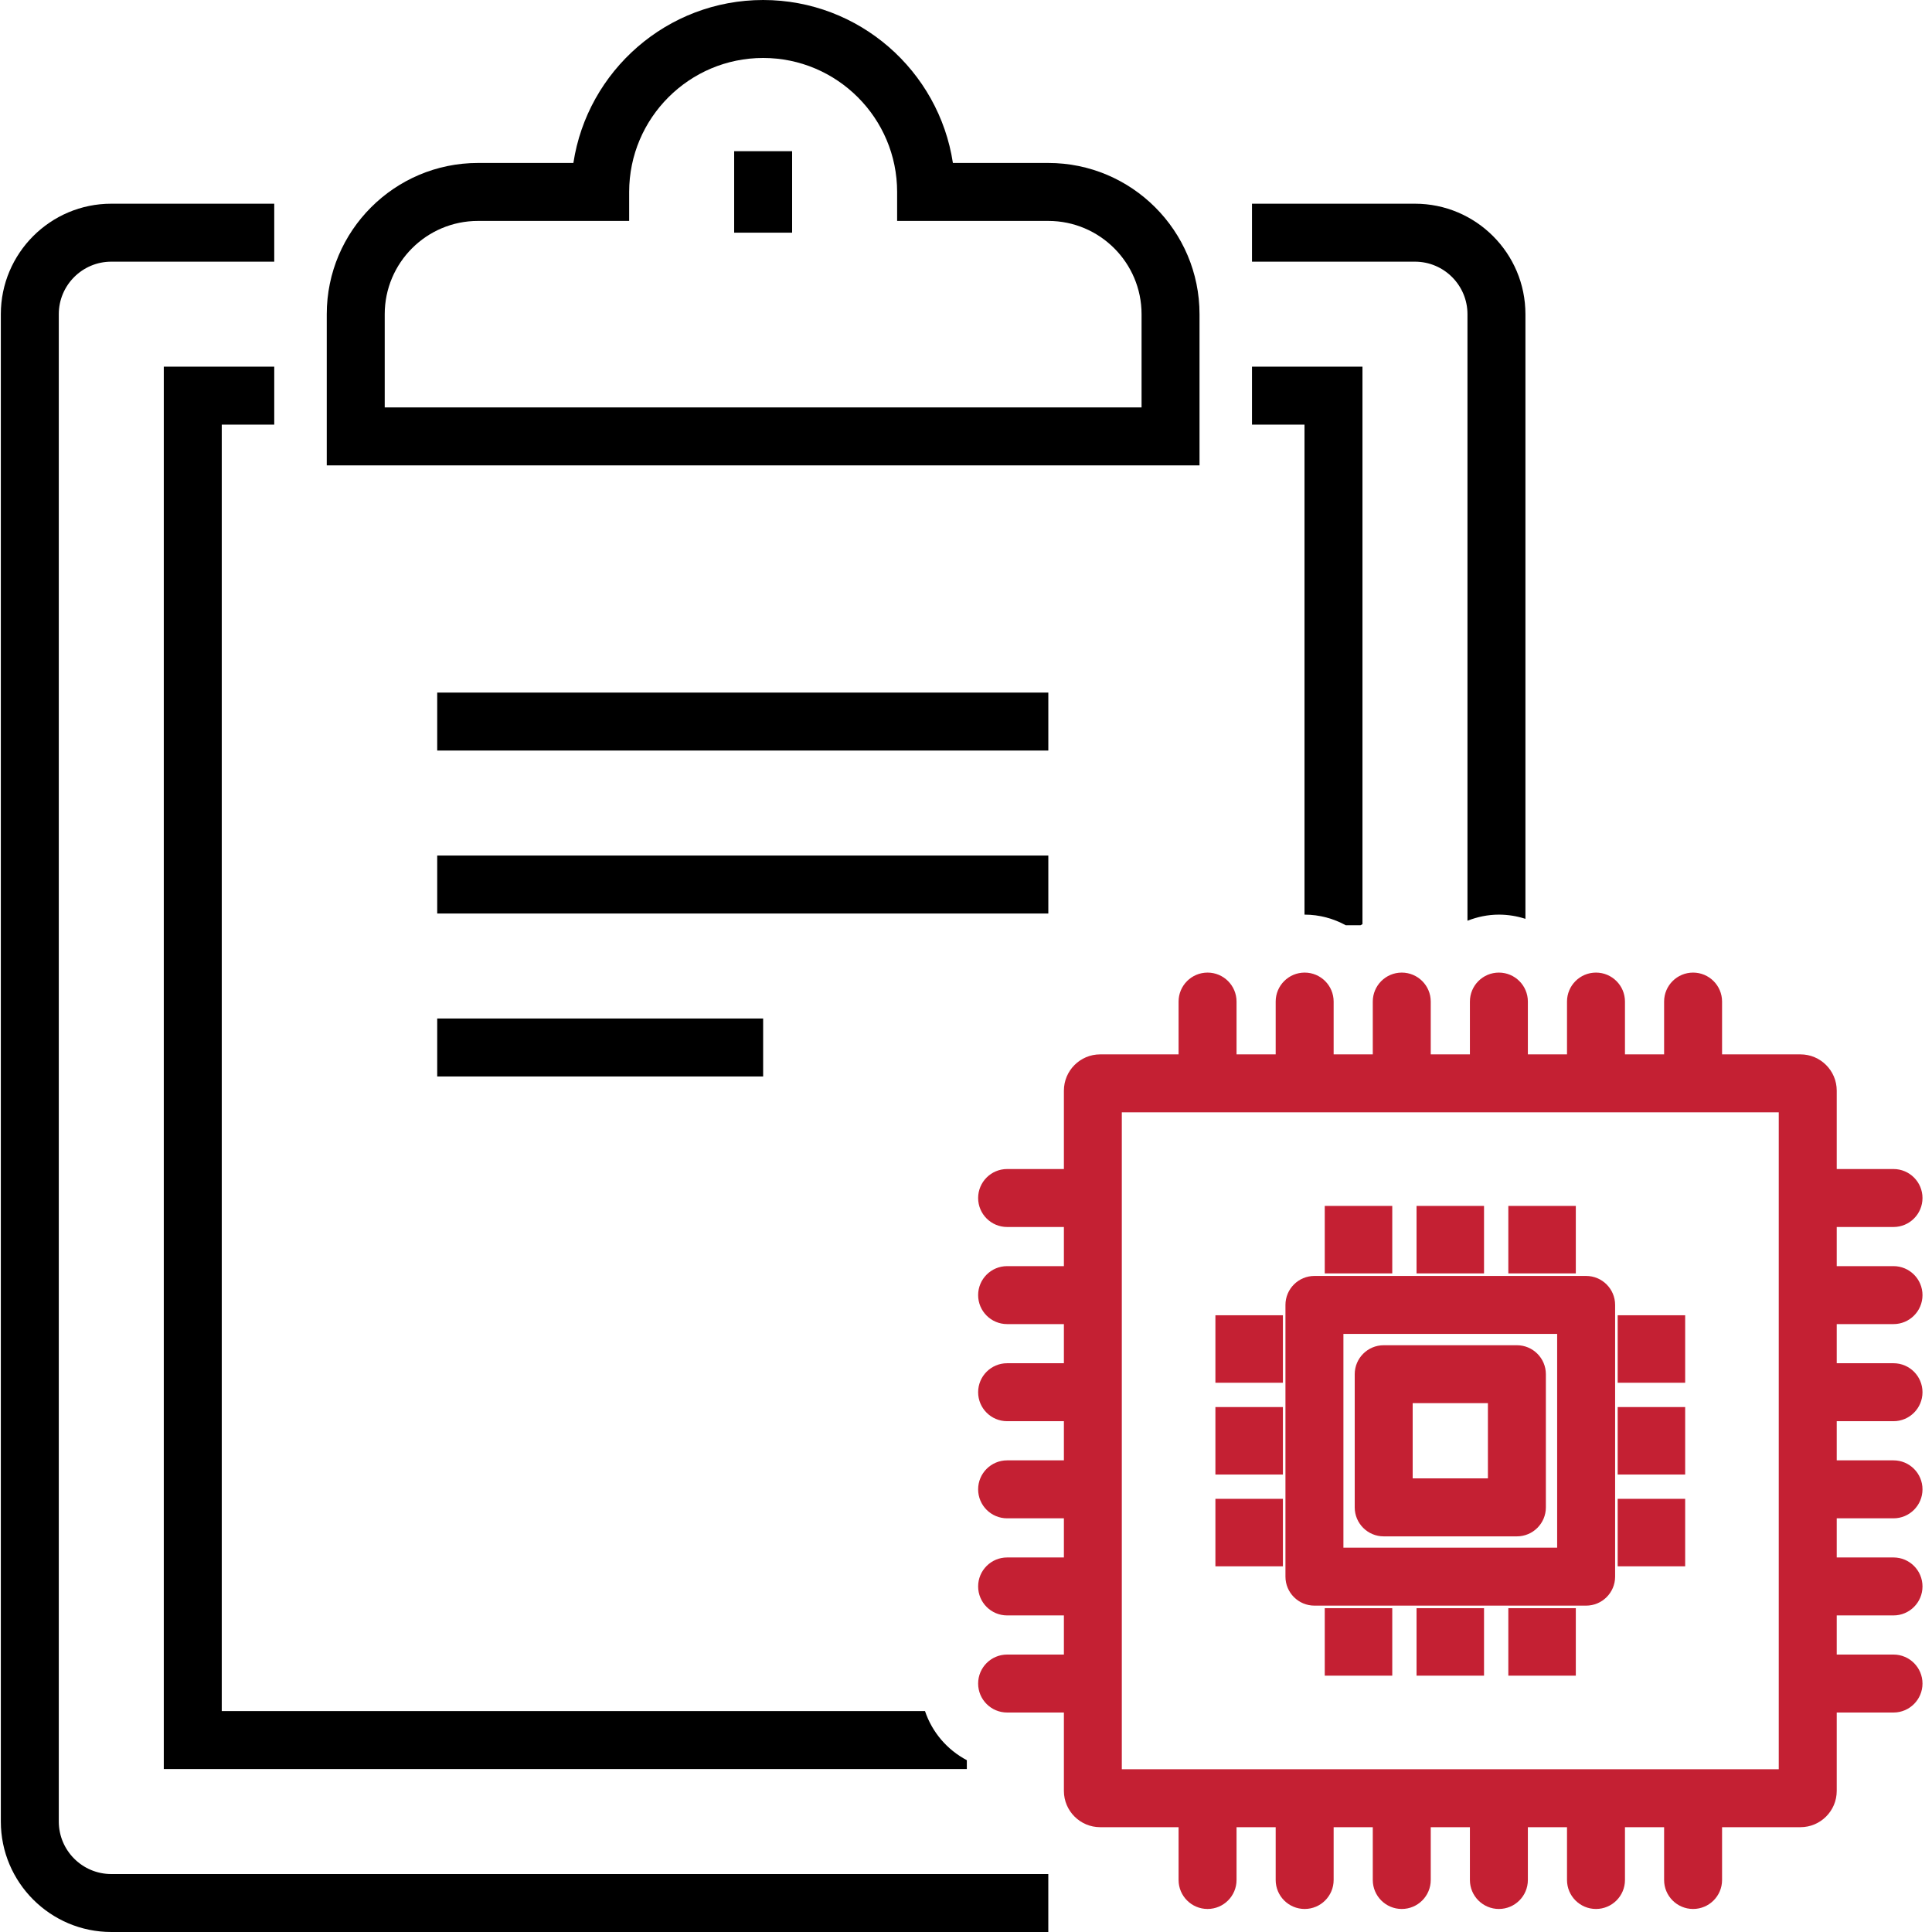
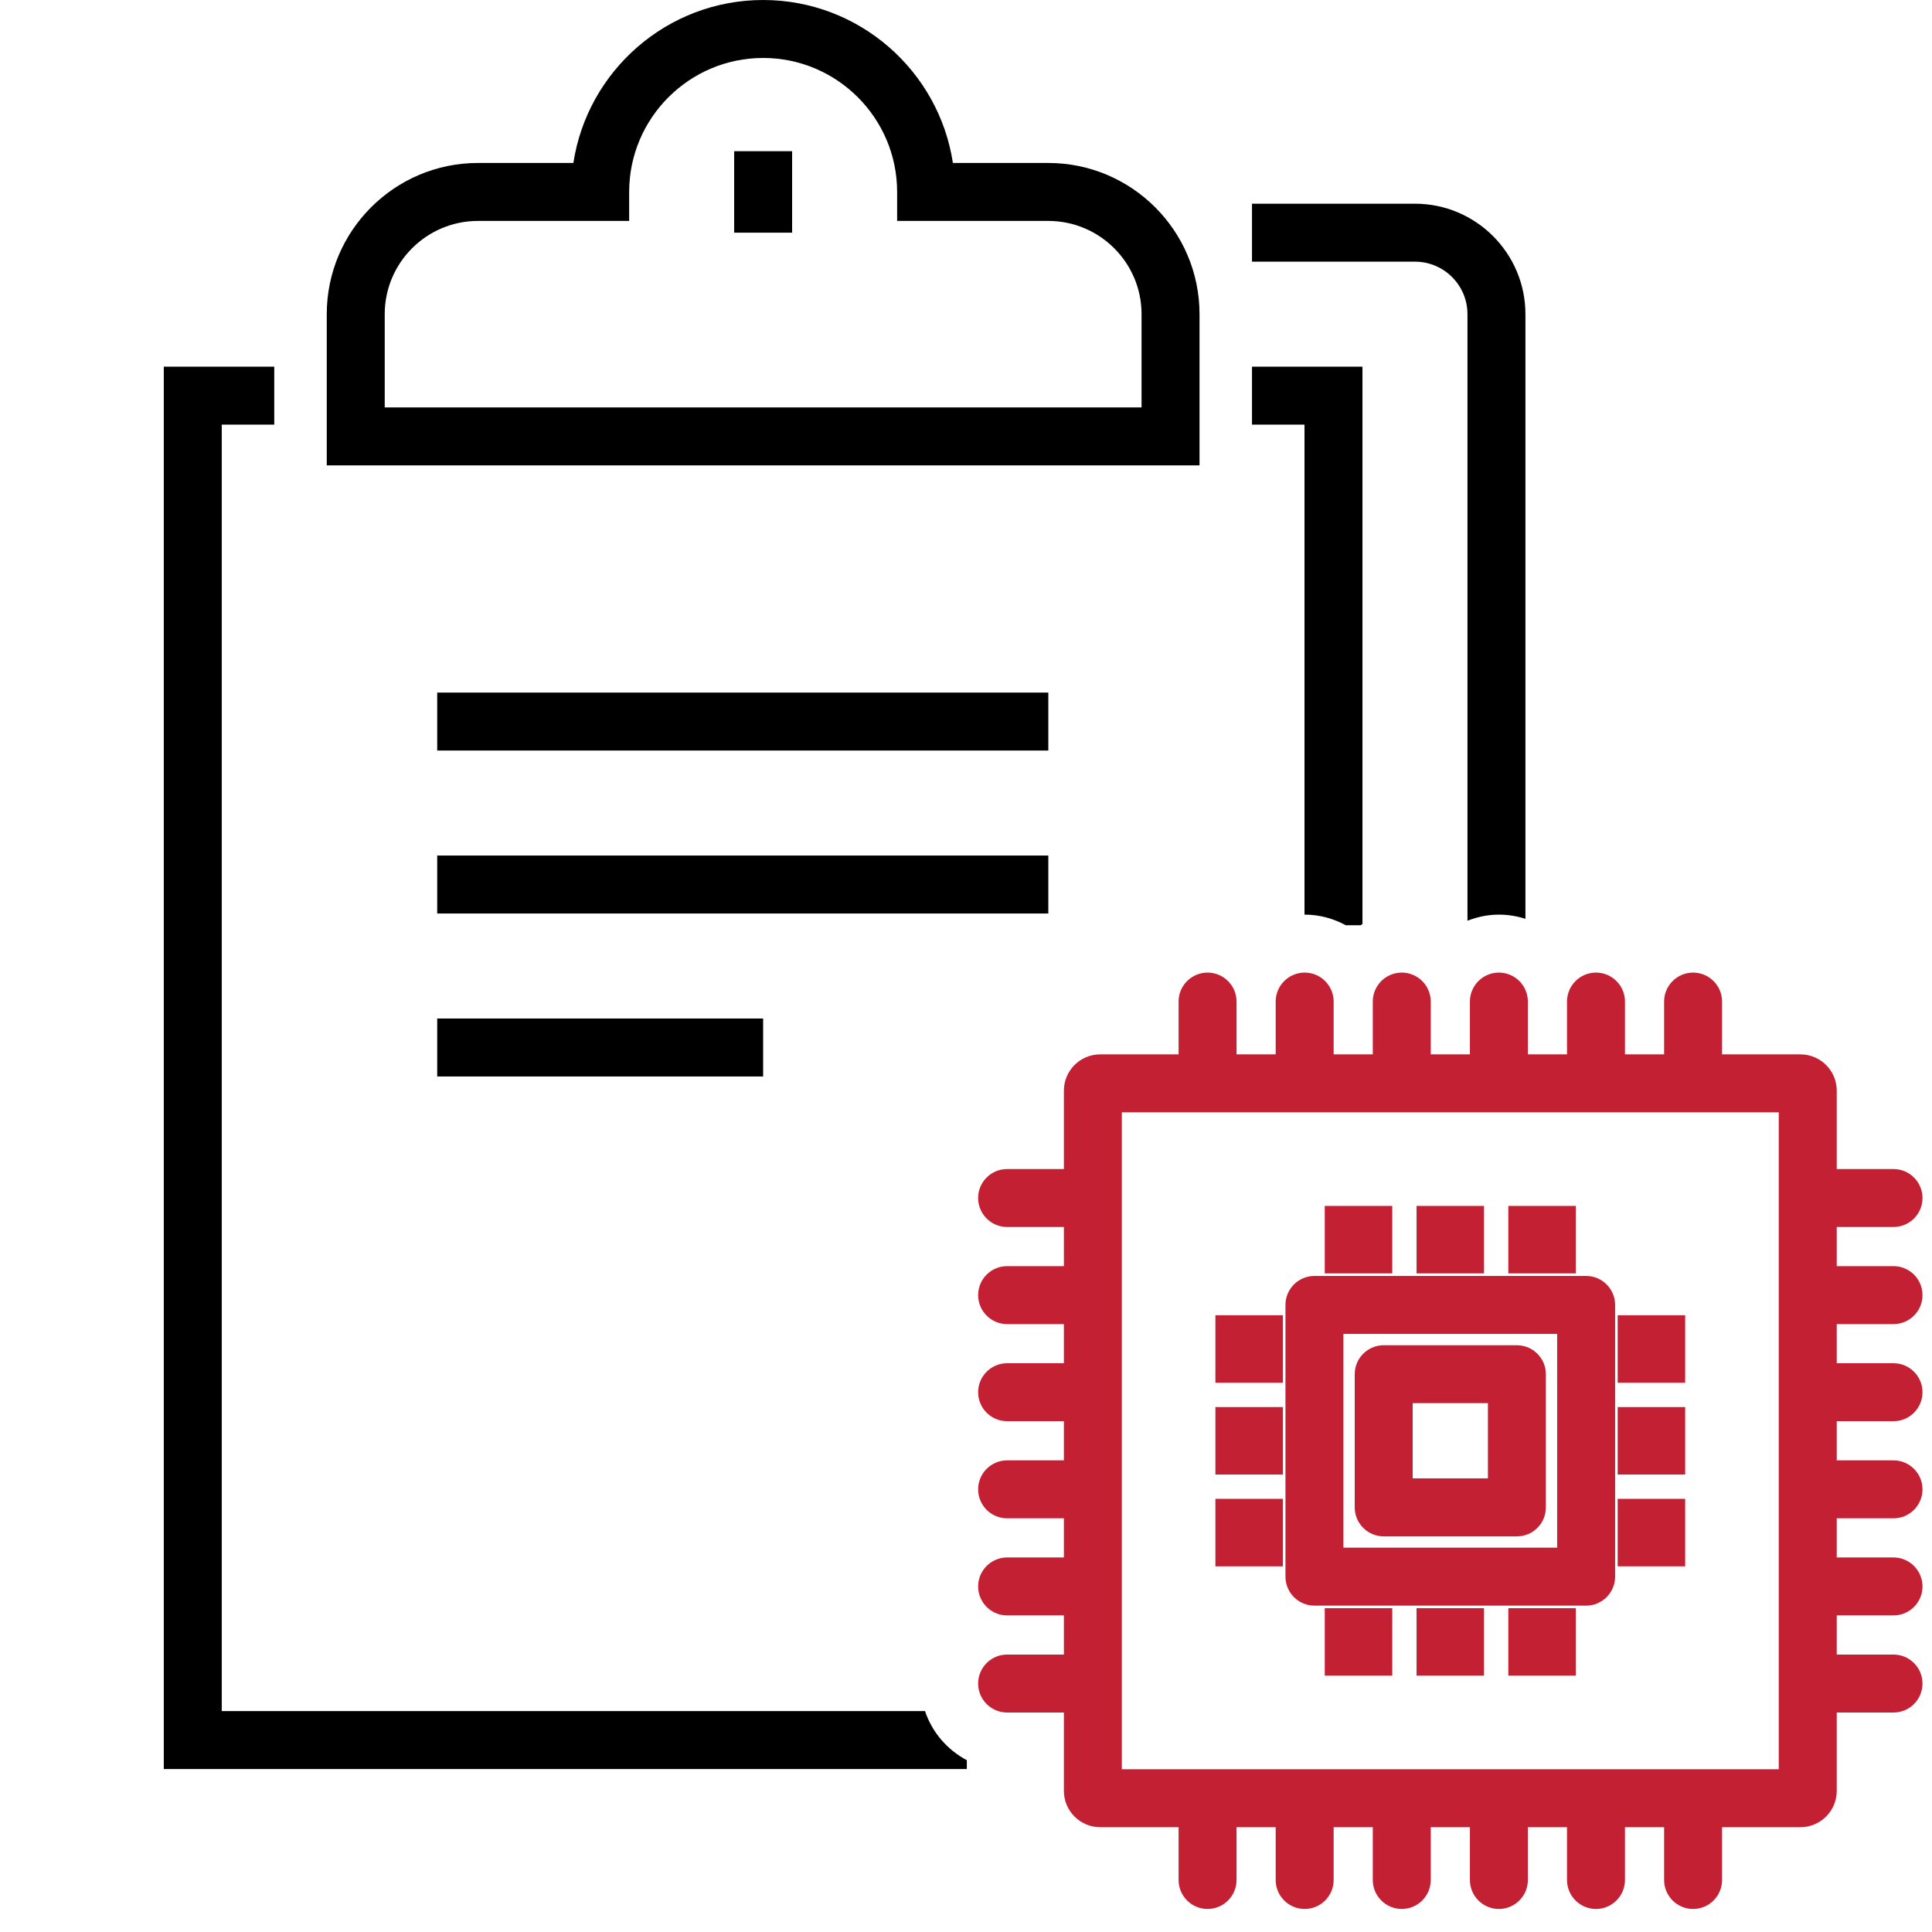
<svg xmlns="http://www.w3.org/2000/svg" id="Ebene_1" baseProfile="tiny" version="1.2" viewBox="0 0 100 100">
  <g>
    <path d="M62.087,24.087H16.913v-7.826c0-4.315,3.511-7.826,7.826-7.826h4.939c.726-4.769,4.854-8.435,9.822-8.435s9.097,3.666,9.822,8.435h4.939c4.315,0,7.826,3.511,7.826,7.826v7.826ZM19.913,21.087h39.174v-4.826c0-2.661-2.165-4.826-4.826-4.826h-7.826v-1.5c0-3.824-3.111-6.935-6.935-6.935s-6.935,3.111-6.935,6.935v1.5h-7.826c-2.661,0-4.826,2.165-4.826,4.826v4.826Z" />
    <rect x="38" y="7.826" width="3" height="4.217" />
    <rect x="22.63" y="35.848" width="31.631" height="3" />
    <rect x="22.63" y="44.283" width="31.631" height="3" />
    <rect x="22.63" y="52.718" width="16.87" height="3" />
  </g>
  <g>
    <path d="M68.035,83.107h14.063c.828,0,1.5-.672,1.5-1.5v-14.064c0-.828-.672-1.5-1.5-1.5h-14.063c-.828,0-1.5.672-1.5,1.5v14.064c0,.828.672,1.5,1.5,1.5ZM69.535,69.043h11.063v11.064h-11.063v-11.064Z" fill="#c42033" />
    <path d="M98.008,68.535c.828,0,1.5-.672,1.5-1.5s-.672-1.5-1.5-1.5h-2.939v-2.026h2.939c.828,0,1.5-.672,1.5-1.5s-.672-1.5-1.5-1.5h-2.939v-4.059c0-1.034-.842-1.876-1.876-1.876h-4.059v-2.733c0-.828-.672-1.5-1.5-1.5s-1.5.672-1.5,1.5v2.733h-2.026v-2.733c0-.828-.672-1.5-1.5-1.5s-1.5.672-1.5,1.5v2.733h-2.026v-2.733c0-.828-.672-1.5-1.5-1.5s-1.5.672-1.5,1.5v2.733h-2.027v-2.733c0-.828-.672-1.5-1.5-1.5s-1.5.672-1.5,1.5v2.733h-2.026v-2.733c0-.828-.672-1.5-1.5-1.5s-1.5.672-1.5,1.5v2.733h-2.026v-2.733c0-.828-.672-1.5-1.5-1.5s-1.5.672-1.5,1.5v2.733h-4.06c-1.034,0-1.876.842-1.876,1.876v4.059h-2.939c-.828,0-1.5.672-1.5,1.5s.672,1.5,1.5,1.5h2.939v2.026h-2.939c-.828,0-1.5.672-1.5,1.5s.672,1.5,1.5,1.5h2.939v2.026h-2.939c-.828,0-1.5.672-1.5,1.5s.672,1.5,1.5,1.5h2.939v2.027h-2.939c-.828,0-1.5.672-1.5,1.5s.672,1.5,1.5,1.5h2.939v2.026h-2.939c-.828,0-1.5.672-1.5,1.5s.672,1.5,1.5,1.5h2.939v2.026h-2.939c-.828,0-1.5.672-1.5,1.5s.672,1.5,1.5,1.5h2.939v4.059c0,1.034.842,1.876,1.876,1.876h4.06v2.733c0,.828.672,1.5,1.5,1.5s1.5-.672,1.5-1.5v-2.733h2.026v2.733c0,.828.672,1.5,1.5,1.5s1.5-.672,1.5-1.5v-2.733h2.026v2.733c0,.828.672,1.5,1.5,1.5s1.5-.672,1.5-1.5v-2.733h2.027v2.733c0,.828.672,1.5,1.5,1.5s1.5-.672,1.5-1.5v-2.733h2.026v2.733c0,.828.672,1.5,1.5,1.5s1.5-.672,1.5-1.5v-2.733h2.026v2.733c0,.828.672,1.5,1.5,1.5s1.5-.672,1.5-1.5v-2.733h4.059c1.034,0,1.876-.842,1.876-1.876v-4.059h2.939c.828,0,1.5-.672,1.5-1.5s-.672-1.5-1.5-1.5h-2.939v-2.026h2.939c.828,0,1.5-.672,1.5-1.5s-.672-1.5-1.5-1.5h-2.939v-2.026h2.939c.828,0,1.5-.672,1.5-1.5s-.672-1.5-1.5-1.5h-2.939v-2.027h2.939c.828,0,1.5-.672,1.5-1.5s-.672-1.5-1.5-1.5h-2.939v-2.026h2.939ZM92.068,91.576h-34.003v-34.002h34.003v34.002Z" fill="#c42033" />
    <path d="M78.514,69.629h-6.894c-.828,0-1.5.672-1.5,1.5v6.893c0,.828.672,1.5,1.5,1.5h6.894c.828,0,1.5-.672,1.5-1.5v-6.893c0-.828-.672-1.5-1.5-1.5ZM77.014,76.521h-3.894v-3.893h3.894v3.893Z" fill="#c42033" />
    <rect x="83.731" y="72.829" width="3.493" height="3.493" fill="#c42033" />
    <rect x="83.731" y="68.078" width="3.493" height="3.493" fill="#c42033" />
    <rect x="83.731" y="77.579" width="3.493" height="3.494" fill="#c42033" />
    <rect x="62.909" y="72.829" width="3.494" height="3.493" fill="#c42033" />
    <rect x="62.909" y="68.078" width="3.494" height="3.493" fill="#c42033" />
    <rect x="62.909" y="77.579" width="3.494" height="3.494" fill="#c42033" />
    <rect x="73.32" y="83.239" width="3.493" height="3.493" fill="#c42033" />
    <rect x="78.071" y="83.239" width="3.493" height="3.493" fill="#c42033" />
    <rect x="68.569" y="83.239" width="3.494" height="3.493" fill="#c42033" />
    <rect x="73.32" y="62.418" width="3.493" height="3.493" fill="#c42033" />
    <rect x="78.071" y="62.418" width="3.493" height="3.493" fill="#c42033" />
    <rect x="68.569" y="62.418" width="3.494" height="3.493" fill="#c42033" />
  </g>
  <path d="M47.878,88.565H11.478V21.978h2.717v-3h-5.717v72.587h41.565v-.458c-1.015-.536-1.794-1.44-2.165-2.542Z" />
-   <path d="M3.043,94.282V16.261c0-1.499,1.219-2.717,2.717-2.717h8.435v-3H5.76C2.608,10.543.043,13.108.043,16.261v78.021c0,3.152,2.565,5.718,5.717,5.718h48.5v-3H5.76c-1.499,0-2.717-1.219-2.717-2.718Z" />
  <path d="M67.521,47.341s.004,0,.006,0c.774,0,1.497.205,2.133.551h.759c.034-.019.067-.041.102-.059v-28.855h-5.718v3h2.718v25.363Z" />
  <path d="M75.956,16.261v31.396c.506-.197,1.05-.316,1.625-.316.48,0,.941.078,1.375.218v-31.298c0-3.152-2.565-5.717-5.718-5.717h-8.435v3h8.435c1.499,0,2.718,1.219,2.718,2.717Z" />
</svg>